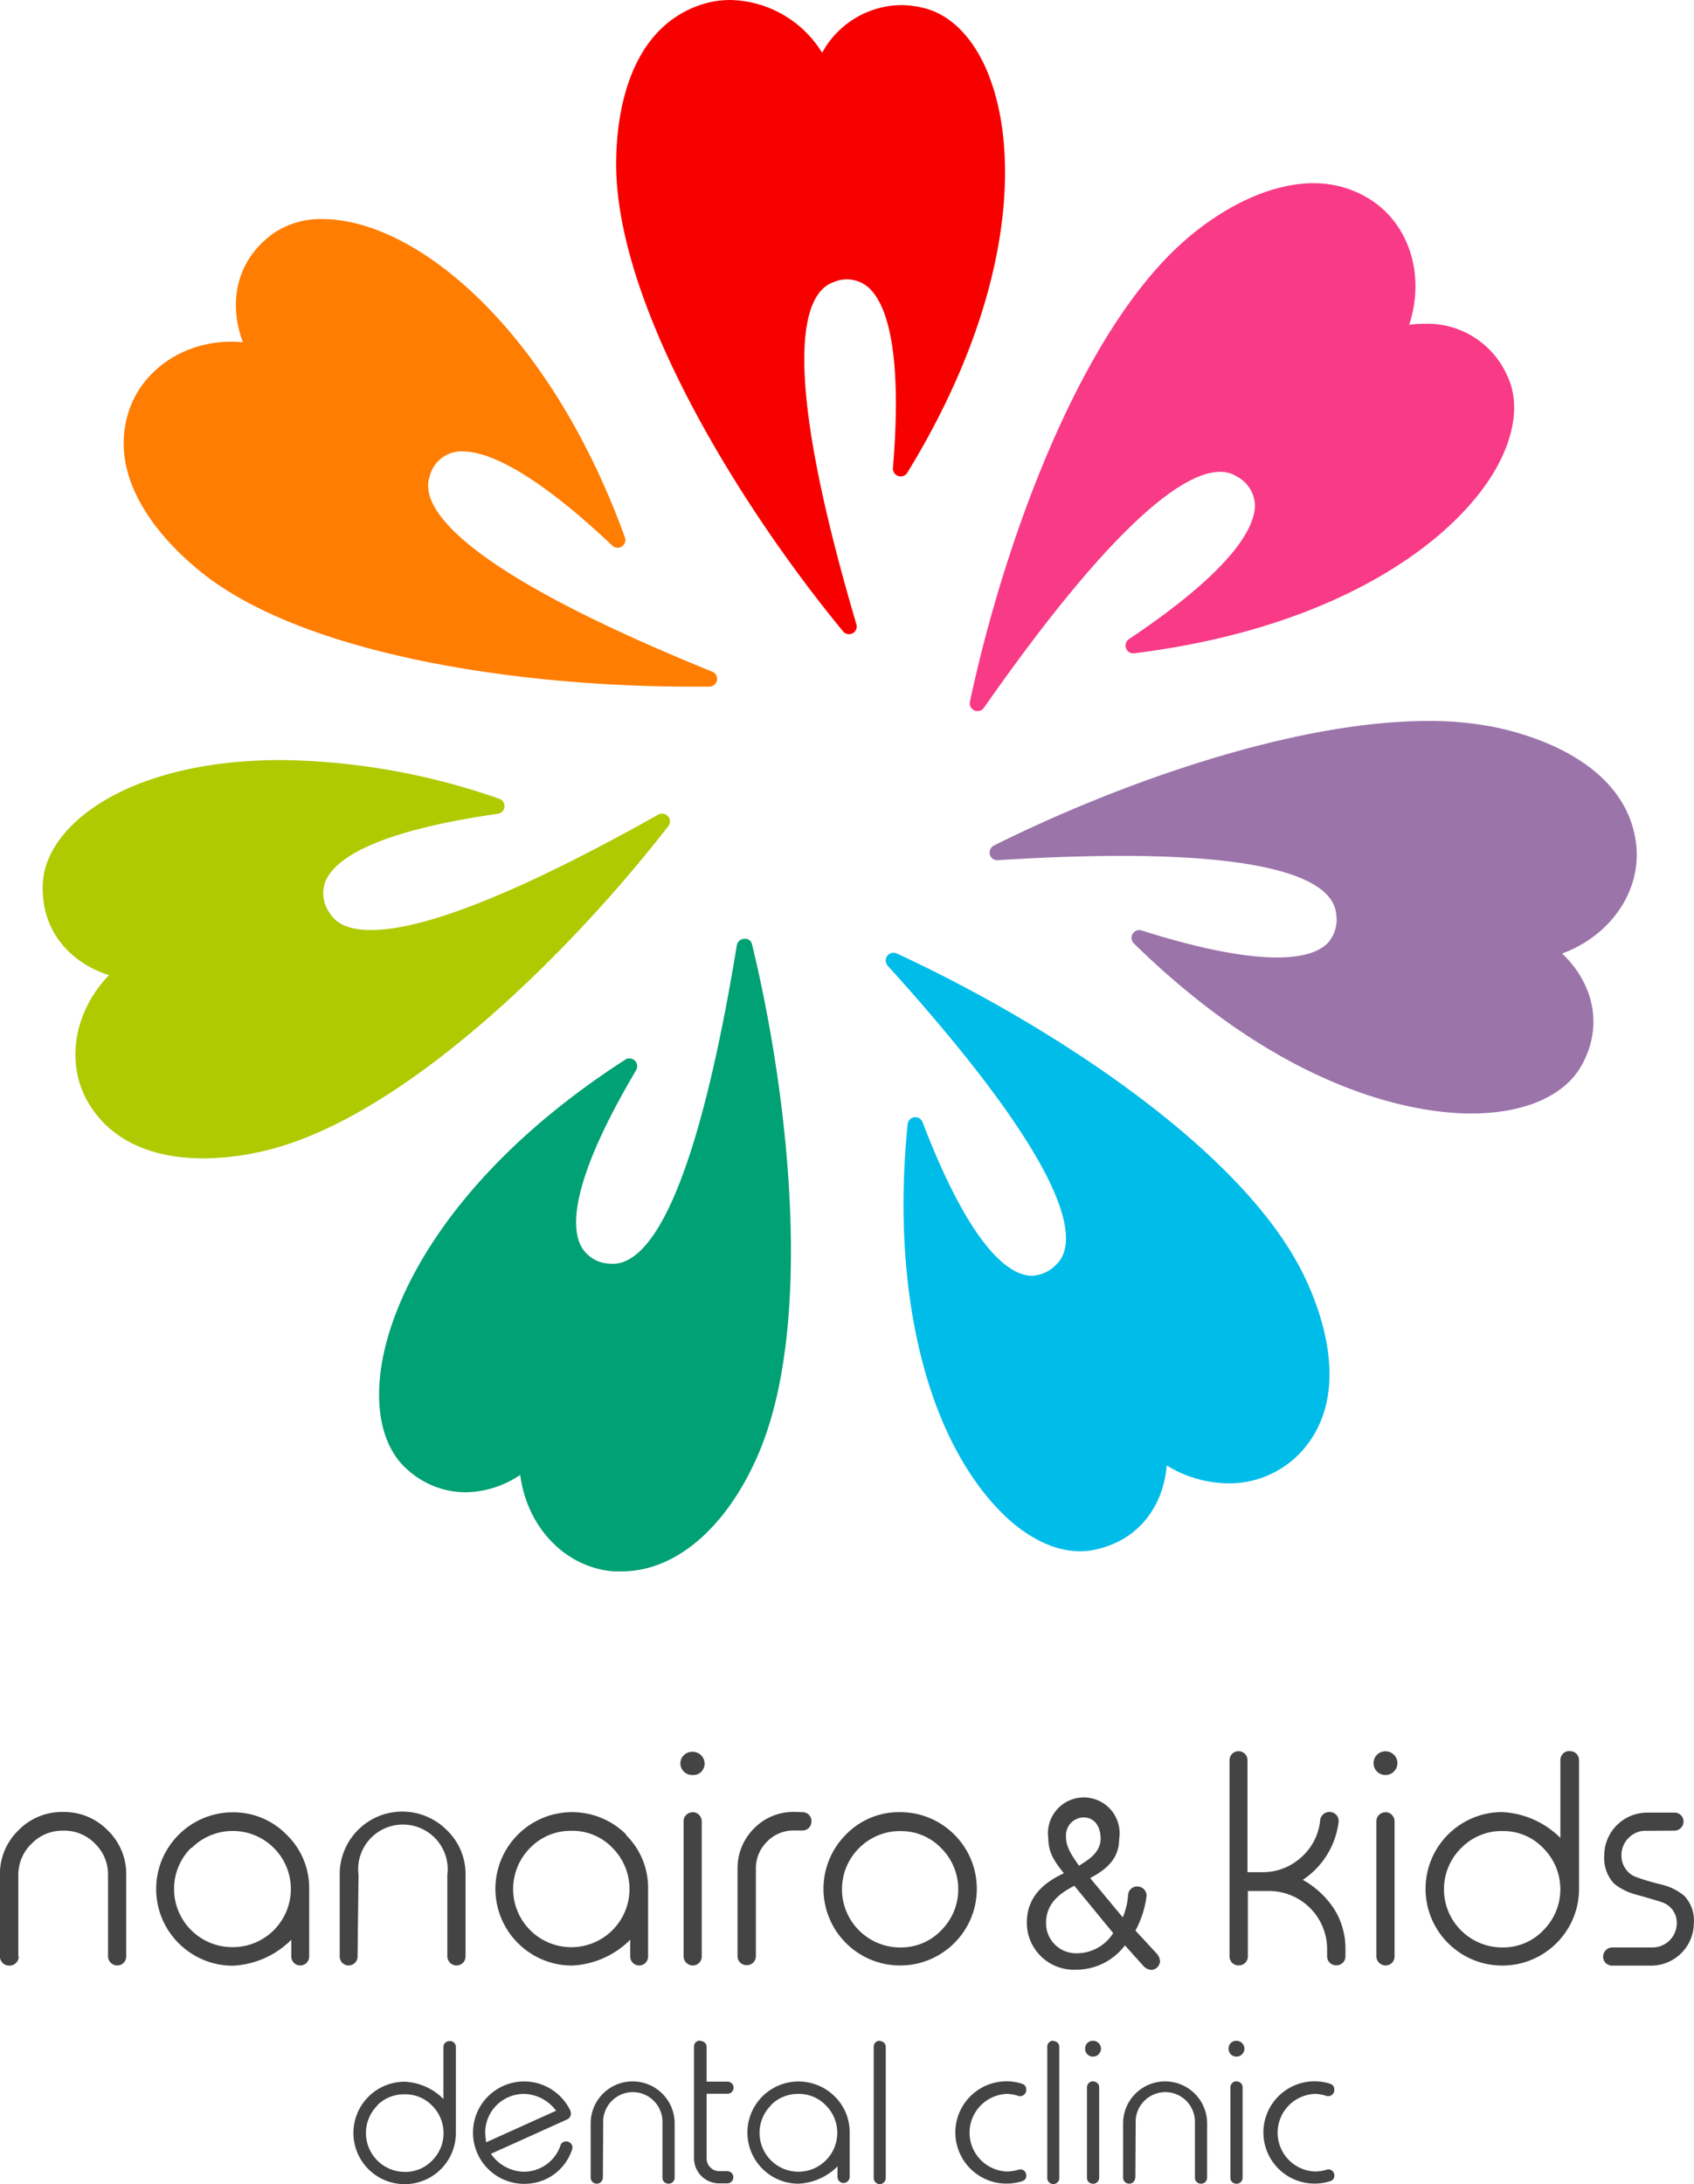
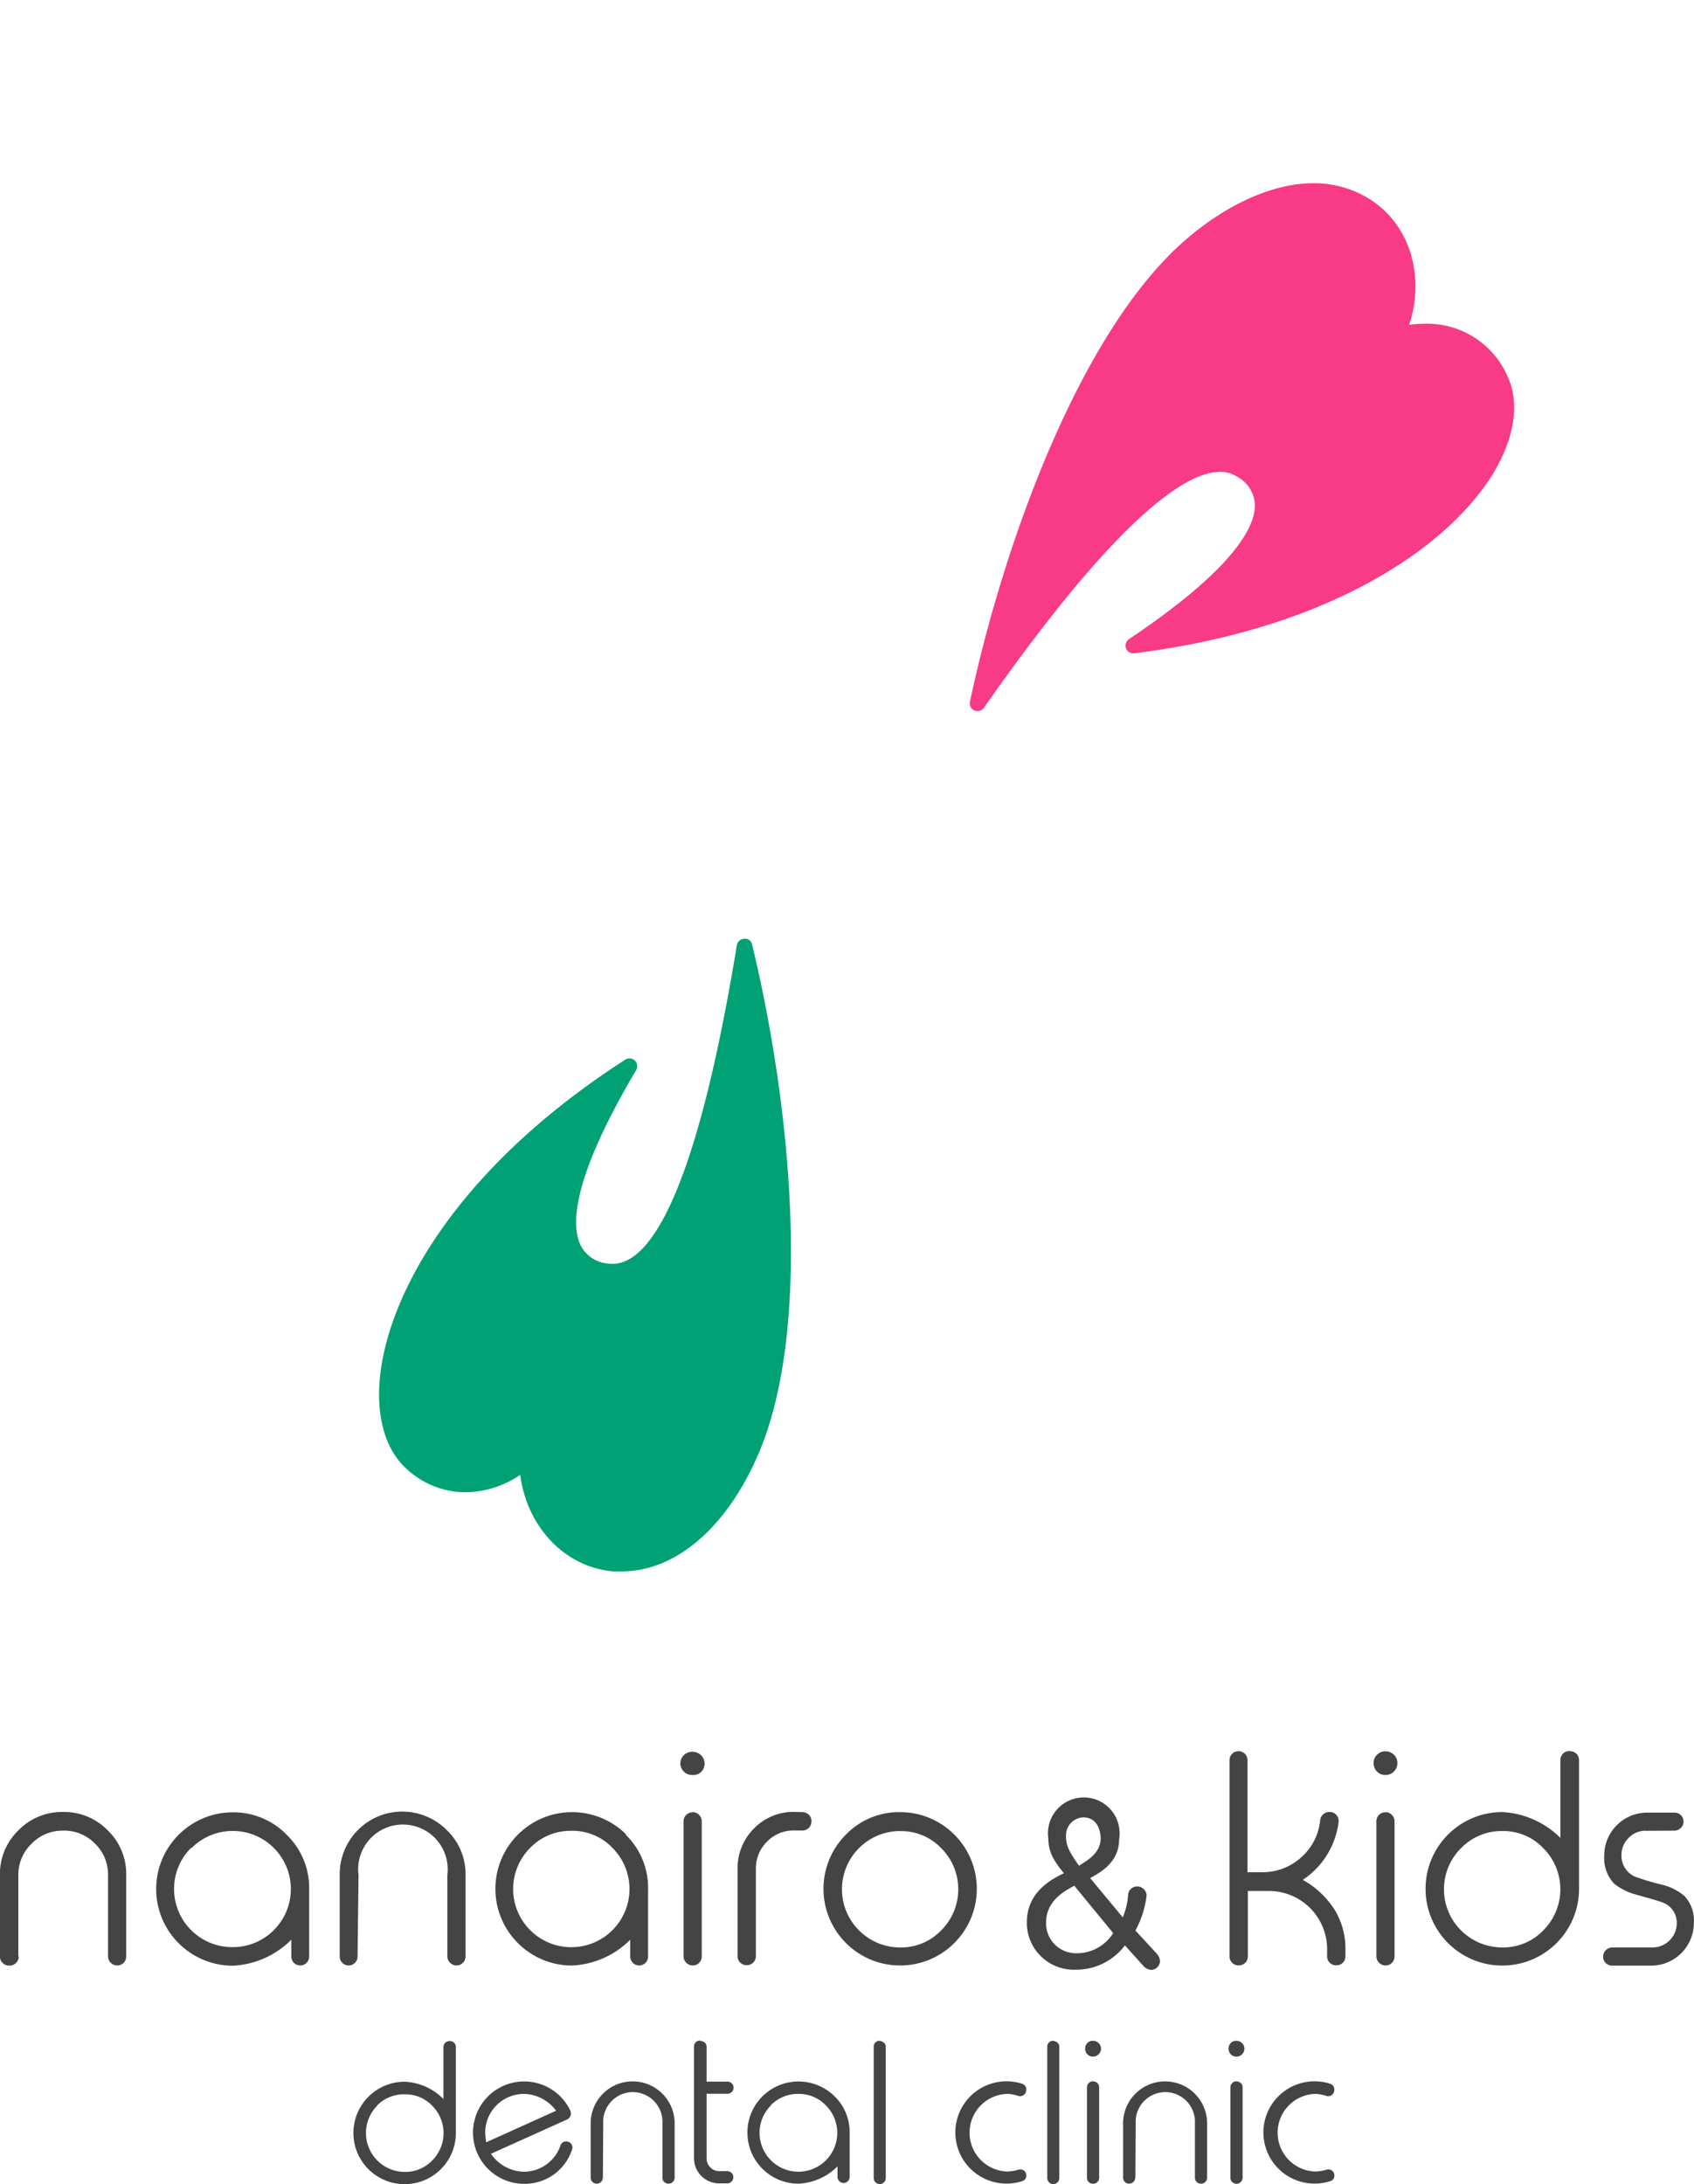
<svg xmlns="http://www.w3.org/2000/svg" viewBox="0 0 212.48 273.94">
  <g stroke-width="0">
    <path d="M2.35 245.4c0 .3-.12.59-.34.8-.21.21-.5.34-.8.34h-.08c-.3 0-.59-.12-.8-.34-.21-.21-.34-.5-.34-.8v-10.21c-.04-2.11.8-4.14 2.31-5.61a7.593 7.593 0 015.61-2.31c2.11-.04 4.15.8 5.61 2.31a7.593 7.593 0 012.31 5.61v10.21c0 .62-.5 1.12-1.12 1.12-.31 0-.6-.12-.82-.34-.21-.21-.34-.5-.34-.8v-10.21c.02-1.48-.57-2.9-1.63-3.93a5.376 5.376 0 00-4.08-1.63c-1.48 0-2.89.6-3.91 1.67a5.377 5.377 0 00-1.63 3.93v10.17zm33.59-15.29a9.275 9.275 0 012.84 6.8v8.49c0 .62-.5 1.12-1.12 1.12-.62 0-1.12-.5-1.12-1.12v-2.11a11.095 11.095 0 01-7.33 3.26c-5.31 0-9.62-4.31-9.62-9.62s4.31-9.62 9.62-9.62c2.53-.02 4.97.99 6.74 2.81zm-11.97 1.66c-2.85 2.84-2.85 7.46 0 10.31a7.29 7.29 0 005.24 2.14c4.02 0 7.28-3.28 7.27-7.3 0-4.02-3.28-7.28-7.3-7.27-1.93 0-3.78.77-5.14 2.13h-.07zm20.88 13.63c0 .62-.5 1.12-1.12 1.12-.62 0-1.12-.5-1.12-1.12v-10.21c-.06-4.34 3.4-7.91 7.74-7.97 2.15-.03 4.22.82 5.73 2.36a7.593 7.593 0 012.31 5.61v10.21c0 .62-.5 1.12-1.12 1.12-.31 0-.6-.12-.82-.34-.21-.21-.34-.5-.34-.8v-10.21a5.61 5.61 0 00-4.86-6.28 5.61 5.61 0 00-6.28 6.28l-.12 10.22zm33.62-15.29a9.257 9.257 0 012.82 6.8v8.49c0 .62-.5 1.12-1.12 1.12-.62 0-1.12-.5-1.12-1.12v-2.11a11.022 11.022 0 01-7.29 3.24c-5.31 0-9.62-4.31-9.62-9.62s4.31-9.62 9.62-9.62c2.55 0 5 1.01 6.8 2.82h-.09zm-11.97 1.66a7.297 7.297 0 000 10.32c2.85 2.85 7.47 2.85 10.32 0s2.85-7.47 0-10.32a6.916 6.916 0 00-5.14-2.14c-1.95-.03-3.82.74-5.18 2.14zm20.38-9.14c-.81.04-1.5-.59-1.54-1.4v-.04c0-.39.15-.77.43-1.04.28-.28.67-.44 1.07-.43.82-.02 1.51.62 1.54 1.45v.02c0 .4-.16.79-.45 1.07-.28.26-.66.39-1.04.37zm0 4.66c.3 0 .59.12.8.34.22.22.34.51.34.82v16.95c0 .62-.5 1.12-1.12 1.12-.31 0-.6-.12-.82-.34-.21-.21-.34-.5-.34-.8v-16.95c0-.62.5-1.12 1.12-1.12l.02-.02zm13.77 0c.31 0 .6.12.82.34.21.22.33.52.31.82 0 .3-.11.58-.31.8-.22.22-.51.34-.82.34h-1.07a4.59 4.59 0 00-3.37 1.4c-.9.89-1.41 2.1-1.4 3.37v11c0 .62-.5 1.12-1.12 1.12h-.06c-.62 0-1.12-.5-1.12-1.12v-11c-.01-1.89.73-3.7 2.07-5.03a6.885 6.885 0 015.03-2.07l1.04.03zm12.26 0c5.31 0 9.61 4.31 9.61 9.62s-4.31 9.61-9.62 9.61-9.61-4.31-9.61-9.62c0-2.55 1.01-4.99 2.81-6.79a9.257 9.257 0 016.8-2.82zm0 2.37c-4.03 0-7.3 3.27-7.3 7.3s3.27 7.3 7.3 7.3c1.94.03 3.8-.74 5.14-2.14 2.85-2.83 2.86-7.44.03-10.29l-.03-.03a6.923 6.923 0 00-5.14-2.13zm32.24 15.45c.21.25.34.57.35.9-.04.59-.53 1.06-1.12 1.06-.38-.03-.73-.22-.98-.51l-2.3-2.56a7.644 7.644 0 01-6.14 3.05c-3.26.14-6.02-2.38-6.16-5.64v-.3c0-3.86 3.16-5.43 4.64-6.16-1.12-1.4-1.95-2.53-1.95-4.38a4.491 4.491 0 013.82-5.08 4.491 4.491 0 015.08 3.82c.07.47.06.94-.02 1.41 0 2.83-2.3 4.11-3.63 4.84l4.09 4.93c.38-.91.61-1.87.67-2.85.05-.58.54-1.03 1.12-1.03.64-.01 1.17.48 1.2 1.12-.18 1.55-.66 3.04-1.4 4.41l2.75 2.98zm-10.4-8.59c-1.3.7-3.54 1.91-3.54 4.64a3.756 3.756 0 003.69 3.83h.24c1.83-.03 3.52-.98 4.49-2.53l-4.88-5.94zm3.3-6.01c0-.61-.25-2.56-2.18-2.56a2.246 2.246 0 00-2.16 2.33v.1c0 1.28.67 2.25 1.63 3.63 1.11-.72 2.72-1.58 2.72-3.49h-.01zm17.28-10.87c.3 0 .58.11.8.31.22.22.34.51.34.82v14.05h1.86c1.82.02 3.57-.66 4.91-1.89a7.081 7.081 0 002.35-4.63c.03-.28.16-.54.37-.73.21-.19.48-.3.76-.3h.06c.32 0 .63.13.84.37.22.24.32.57.28.9-.37 2.95-2.01 5.6-4.49 7.24 1.66.92 3.06 2.25 4.06 3.86.85 1.45 1.3 3.11 1.29 4.79v.95c0 .62-.5 1.12-1.12 1.12h-.06c-.62 0-1.12-.5-1.12-1.12v-.95a7.29 7.29 0 00-7.29-7.25h-2.65v8.21c0 .62-.5 1.12-1.12 1.12h-.06c-.62 0-1.12-.5-1.12-1.12v-24.61c0-.31.12-.6.34-.82.21-.21.5-.32.8-.31h-.02zm18.45 2.99c-.81.01-1.48-.64-1.49-1.45v-.05c0-.39.15-.77.43-1.04.28-.28.67-.44 1.07-.43.82 0 1.48.65 1.49 1.47 0 .4-.16.79-.45 1.07-.27.28-.65.43-1.04.43zm0 4.66c.3 0 .59.12.8.34.22.22.34.51.34.82v16.95c0 .62-.5 1.12-1.12 1.12-.31 0-.6-.12-.82-.34-.21-.21-.34-.5-.34-.8v-16.95c0-.62.5-1.12 1.12-1.12l.02-.02zm23.14-7.65c.3 0 .58.11.8.31.22.22.34.51.34.82v16.19c-.03 5.31-4.36 9.6-9.68 9.57-5.31-.03-9.6-4.36-9.57-9.68.03-5.29 4.33-9.57 9.62-9.57 2.75.14 5.35 1.3 7.29 3.24v-9.76c0-.31.12-.6.34-.82.21-.21.5-.32.8-.31h.07zm-13.66 12.16c-2.85 2.85-2.86 7.47 0 10.32a7.311 7.311 0 005.17 2.14c1.94.03 3.8-.74 5.14-2.14 2.85-2.83 2.86-7.44.03-10.29l-.03-.03a6.916 6.916 0 00-5.14-2.14c-1.94-.03-3.81.75-5.16 2.14zm23.19-2.18c-.82-.01-1.6.31-2.17.9-.58.57-.91 1.35-.9 2.17-.03 1.15.64 2.21 1.68 2.68 1.1.4 2.23.74 3.37 1.01 1.04.24 2 .72 2.82 1.4.86.9 1.3 2.12 1.21 3.37a5.354 5.354 0 01-5.3 5.39h-4.96c-.62 0-1.12-.5-1.12-1.12 0-.31.12-.6.34-.82.21-.21.5-.34.8-.34h5.05a3.05 3.05 0 003.05-3.05c.02-1.12-.65-2.14-1.7-2.56-.24-.11-1.36-.45-3.37-1.01-1.03-.26-2-.74-2.82-1.41a4.71 4.71 0 01-1.21-3.49c0-2.97 2.4-5.38 5.37-5.39h3.46a1.118 1.118 0 01.78 1.92c-.22.22-.51.34-.82.34l-3.57.02zM56.42 256c.41-.01.75.31.76.72v10.84a6.423 6.423 0 01-6.46 6.39 6.423 6.423 0 01-6.39-6.46 6.43 6.43 0 016.43-6.39c1.83.09 3.57.86 4.86 2.17v-6.5c-.01-.41.31-.75.72-.76h.07zm-9.1 8.1a4.868 4.868 0 00.02 6.89c.91.91 2.14 1.42 3.43 1.42 1.29.03 2.54-.49 3.44-1.43a4.85 4.85 0 00.01-6.86l-.01-.01c-.9-.94-2.14-1.45-3.44-1.43-1.28-.03-2.53.46-3.44 1.37v.04zm24.23.71c.08.19.08.4 0 .58-.07.19-.21.34-.39.43l-4.58 2.07-5 2.25a5.126 5.126 0 004.12 2.25c2.07 0 3.92-1.31 4.59-3.27.09-.33.4-.55.74-.53.25 0 .49.12.63.33.15.2.18.46.09.7a6.222 6.222 0 01-2.25 3.09 6.3 6.3 0 01-3.75 1.2 6.42 6.42 0 01-6.42-6.42 6.414 6.414 0 0112.25-2.67h-.03zm-5.83-2.18c-2.69 0-4.86 2.18-4.86 4.86v.01c.02.4.06.8.12 1.2l8.77-3.96a5.145 5.145 0 00-4.03-2.11zm9.89 10.5a.76.76 0 11-1.52 0v-6.8c0-2.91 2.35-5.27 5.26-5.27 2.91 0 5.27 2.35 5.27 5.26v6.81c0 .42-.34.76-.76.76-.21 0-.41-.08-.55-.22a.695.695 0 01-.22-.54v-6.8a3.73 3.73 0 00-3.51-3.92 3.73 3.73 0 00-3.92 3.51v.41l-.04 6.8zM87.87 256c.2 0 .4.07.54.21.15.14.23.34.22.55v4.33h2.62c.2 0 .4.08.54.22.15.14.23.34.22.55 0 .42-.35.75-.76.75h-2.62v8.12c0 .42.17.83.47 1.12.29.3.7.47 1.12.47h1c.2 0 .4.08.54.22.15.14.23.34.22.55 0 .42-.34.76-.76.76h-1a3.154 3.154 0 01-3.17-3.12V256.7c-.01-.41.31-.75.72-.76h.05l.04.04zm16.82 6.94a6.22 6.22 0 011.88 4.49v5.61a.76.76 0 11-1.52 0v-1.32a7.423 7.423 0 01-4.86 2.17c-3.54.02-6.42-2.84-6.44-6.38-.02-3.54 2.84-6.42 6.38-6.44 1.7 0 3.34.66 4.55 1.86h.02zm-7.98 1.12a4.868 4.868 0 00-.02 6.89 4.868 4.868 0 006.89.02c1.91-1.9 1.92-4.98.02-6.89l-.02-.02c-.9-.94-2.14-1.45-3.44-1.43-1.29-.02-2.53.48-3.44 1.4v.02zm13.64-8.06c.41 0 .75.32.75.73v16.45c0 .42-.34.76-.75.76a.76.76 0 01-.76-.76v-16.46c-.01-.41.31-.75.72-.76h.05v.04zm17.83 5.36c.33.07.56.38.54.72v.07c0 .24-.11.47-.31.61-.19.15-.45.2-.68.12-.48-.16-.98-.25-1.48-.25a4.867 4.867 0 00-4.63 5.1 4.87 4.87 0 004.63 4.63c.5 0 1-.07 1.48-.22.39-.14.82.07.96.46.03.08.04.17.04.26.02.34-.21.64-.54.72a6.419 6.419 0 01-8.36-6.11 6.419 6.419 0 018.36-6.12zm3.94-5.36c.41 0 .75.32.75.73v16.45c0 .42-.34.76-.75.76a.76.76 0 01-.76-.76v-16.46c-.01-.41.31-.75.72-.76h.05v.04zm4.99 1.95a.973.973 0 01-1-.95v-.05c0-.26.09-.51.28-.7.19-.19.44-.29.71-.28.54 0 .99.43 1 .98a1 1 0 01-.3.71c-.18.19-.43.29-.68.29zm0 3.11c.2 0 .4.08.54.22.15.14.23.34.22.55v11.31c0 .42-.34.76-.76.76-.21 0-.41-.08-.55-.22a.695.695 0 01-.22-.54v-11.32c0-.42.33-.77.75-.77h.02zm5.28 12.07a.76.76 0 11-1.52 0v-6.8a5.27 5.27 0 0110.54 0v6.8c0 .42-.34.76-.76.76-.21 0-.41-.08-.55-.22a.695.695 0 01-.22-.54v-6.8a3.73 3.73 0 00-3.51-3.92 3.73 3.73 0 00-3.92 3.51v.41l-.04 6.8zm12.71-15.18a.973.973 0 01-1-.95v-.05c0-.26.09-.51.28-.7.19-.19.44-.29.71-.28.54 0 .99.43 1 .98a1 1 0 01-.3.71c-.18.19-.43.29-.68.29zm0 3.11c.2 0 .4.08.54.22.15.14.23.34.22.55v11.31c0 .42-.34.76-.76.76-.21 0-.41-.08-.55-.22a.695.695 0 01-.22-.54v-11.32c0-.42.33-.77.75-.77h.02zm11.72.3c.33.07.56.38.54.72v.07c0 .24-.11.47-.31.61-.19.15-.45.2-.68.12-.48-.16-.98-.25-1.48-.25a4.867 4.867 0 00-4.63 5.1 4.87 4.87 0 004.63 4.63c.5 0 1-.07 1.48-.22.39-.14.82.07.96.46.03.08.04.17.04.26.02.34-.21.64-.54.72a6.419 6.419 0 01-8.36-6.11 6.419 6.419 0 018.36-6.12z" fill="#444" />
-     <path d="M124.05 9.49c-1.76-4.49-4.57-7.47-7.86-8.4-1.04-.29-2.12-.45-3.2-.45-4.13.07-7.9 2.35-9.87 5.98A13.833 13.833 0 0091.62 0c-1.46 0-2.91.27-4.28.8-9.94 3.82-10.18 17.08-10.03 21.05.71 17.65 15.72 41.91 28.43 57.33.18.23.46.36.75.36.16 0 .32-.04.46-.11.4-.22.6-.68.47-1.12-10.24-34.67-6.2-41.77-2.89-42.91 1.63-.73 3.55-.33 4.75 1 1.92 2.09 3.94 7.65 2.72 22.32a.977.977 0 001.8.58c13.39-21.86 14.07-40.06 10.24-49.81z" fill="#f70000" />
-     <path d="M89.25 84.21C55.76 70.61 52.73 63.03 53.9 59.73c.47-1.89 2.2-3.19 4.14-3.11 2.85 0 8.41 2.04 18.75 11.8.38.38.99.37 1.37 0 .27-.28.36-.69.21-1.05-9.5-26.18-26.25-39.89-37.94-39.89-2.19-.06-4.34.57-6.15 1.8-4.99 3.6-5.52 9.16-3.81 13.65-6.53-.64-12.5 3.01-14.34 8.72-3.21 10.11 7.01 18.6 10.21 20.96 13.6 9.96 40.02 13.51 60.2 13.51h2.35a.976.976 0 001.05-.9.965.965 0 00-.69-1.01z" fill="#ff7d00" />
-     <path d="M83.77 102.37a.975.975 0 00-1.21-.19c-17.1 9.6-29.19 14.47-36.03 14.47-2.59 0-4.28-.68-5.16-2.11a4.195 4.195 0 01-.47-4.17c1.19-2.56 5.91-6.07 21.55-8.3.53-.08.9-.58.82-1.11a.958.958 0 00-.64-.77 85.555 85.555 0 00-27.26-4.86c-19.01-.03-29.64 7.97-30 15.49-.29 6.15 3.72 10.04 8.3 11.49-4.58 4.74-5.61 11.62-2.17 16.67 2.77 4.13 7.62 6.31 14.03 6.31 2.95-.03 5.87-.44 8.71-1.22 17.04-4.61 37.36-24.7 49.56-40.42.32-.37.31-.92-.02-1.28z" fill="#afca00" />
    <path d="M94.33 118.49a.87.87 0 00-.99-.74c-.46.02-.85.36-.92.82-5.61 34.21-11.86 40.42-16.01 39.92a4.22 4.22 0 01-3.56-2.25c-1.26-2.53-1.12-8.41 6.95-22.03.26-.47.1-1.07-.37-1.33a.976.976 0 00-.99.02c-21.55 13.88-30.06 29.98-30.83 40.42-.36 4.81.88 8.71 3.46 10.98 2 1.83 4.62 2.86 7.33 2.87 2.45-.04 4.83-.8 6.85-2.18.85 6.53 5.61 11.6 11.69 12.1H78c6.74 0 13.14-5.48 17.1-14.66 6.97-16.16 3.94-44.55-.76-63.94z" fill="#00a174" />
-     <path d="M162.99 158.88c-8.29-15.6-32.38-30.92-50.53-39.3a.977.977 0 00-1.12 1.54c24.26 26.8 23.71 34.94 21.22 37.41a4.47 4.47 0 01-3.14 1.48c-2.37 0-7.29-2.5-13.7-19.26a.971.971 0 00-1.03-.62c-.45.06-.79.42-.84.86-2.04 20.12 2.01 37.96 10.83 47.73 3.37 3.77 7.24 5.85 10.78 5.85.51 0 1.02-.04 1.53-.13 6.06-1.12 8.98-5.86 9.35-10.64 2.31 1.43 4.96 2.21 7.68 2.25 3.42.05 6.71-1.34 9.07-3.82 7.3-7.79 1.77-19.85-.1-23.35z" fill="#00bce9" />
-     <path d="M205.18 105.54C203.66 95 190.8 91.81 186.89 91.09c-2.56-.46-5.16-.68-7.76-.66-17.11 0-39.35 8.07-54.46 15.62-.41.21-.62.68-.51 1.12.11.46.53.76 1 .72 5.69-.36 10.9-.54 15.48-.54 21.67 0 26.64 3.95 26.95 7.26.22 1.26-.13 2.56-.94 3.55-2.67 2.98-10.92 2.53-23.46-1.46a.979.979 0 00-1.22.64c-.11.35-.01.73.25.99 19.69 19.27 36.15 21.33 42.31 21.33 6.74 0 11.8-2.25 13.9-6.11 2.93-5.41 1-10.66-2.49-13.95 6.23-2.31 10.11-8.08 9.24-14.07z" fill="#9b74aa" />
    <path d="M189.21 47.49a10.96 10.96 0 00-10.55-6.88c-.64 0-1.28.04-1.91.13 2.07-6.25 0-12.89-5.29-15.97a13.16 13.16 0 00-6.74-1.79c-4.96 0-10.79 2.58-15.98 7.07-13.34 11.54-22.93 38.42-27.08 57.97a.97.97 0 00.76 1.15c.38.08.77-.08.99-.39 17.11-24.47 25.55-29.6 29.63-29.6.75-.01 1.49.19 2.12.6 1.33.7 2.18 2.05 2.25 3.55 0 2.82-2.68 8.04-15.81 16.84a.99.99 0 00-.25 1.36c.2.29.55.45.91.41 25.43-3.16 40.08-13.97 45.32-23.05 2.39-4.2 2.98-8.25 1.63-11.42z" fill="#f83a87" />
  </g>
</svg>